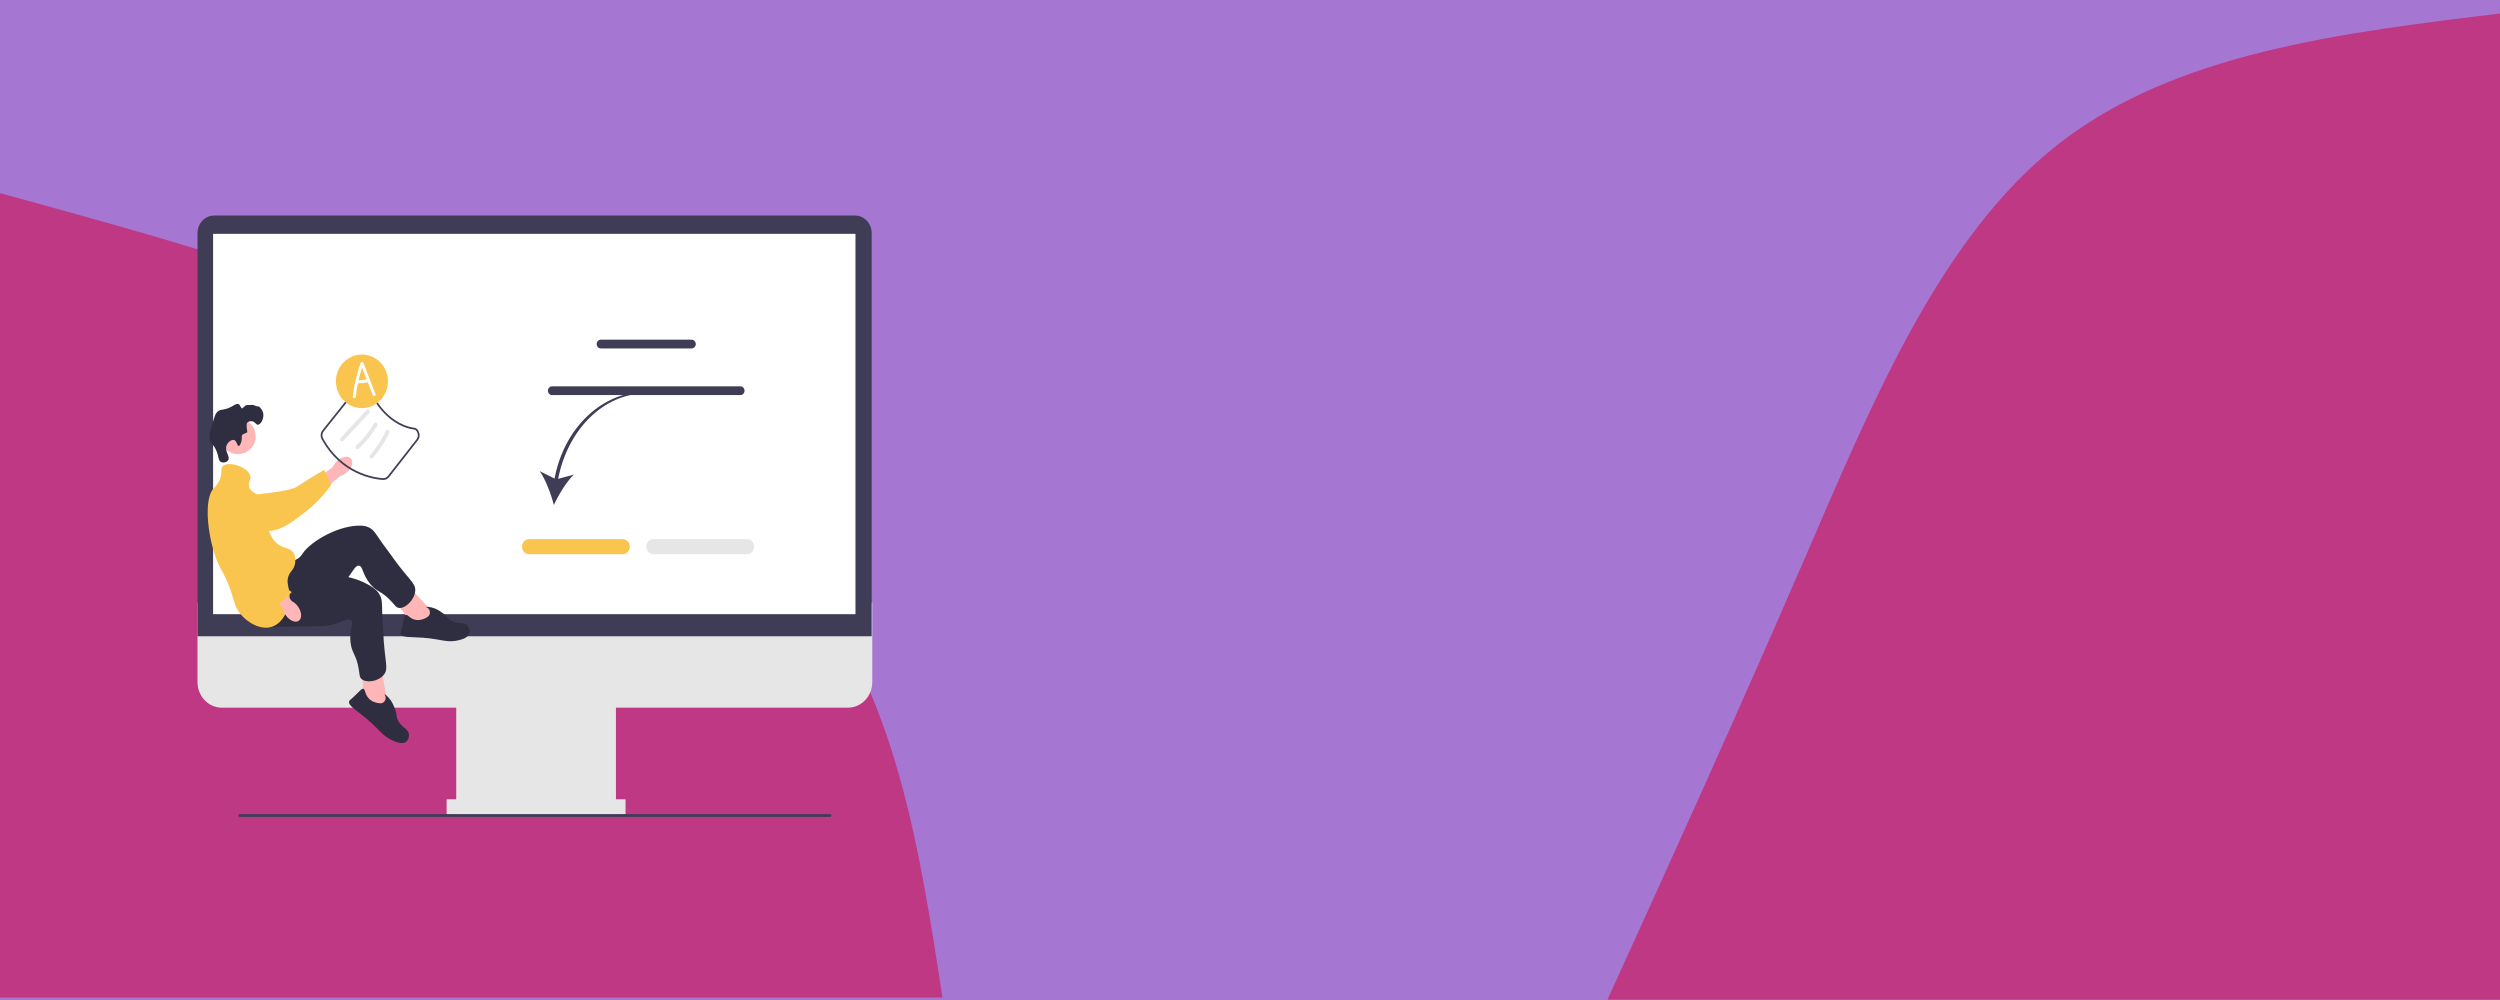
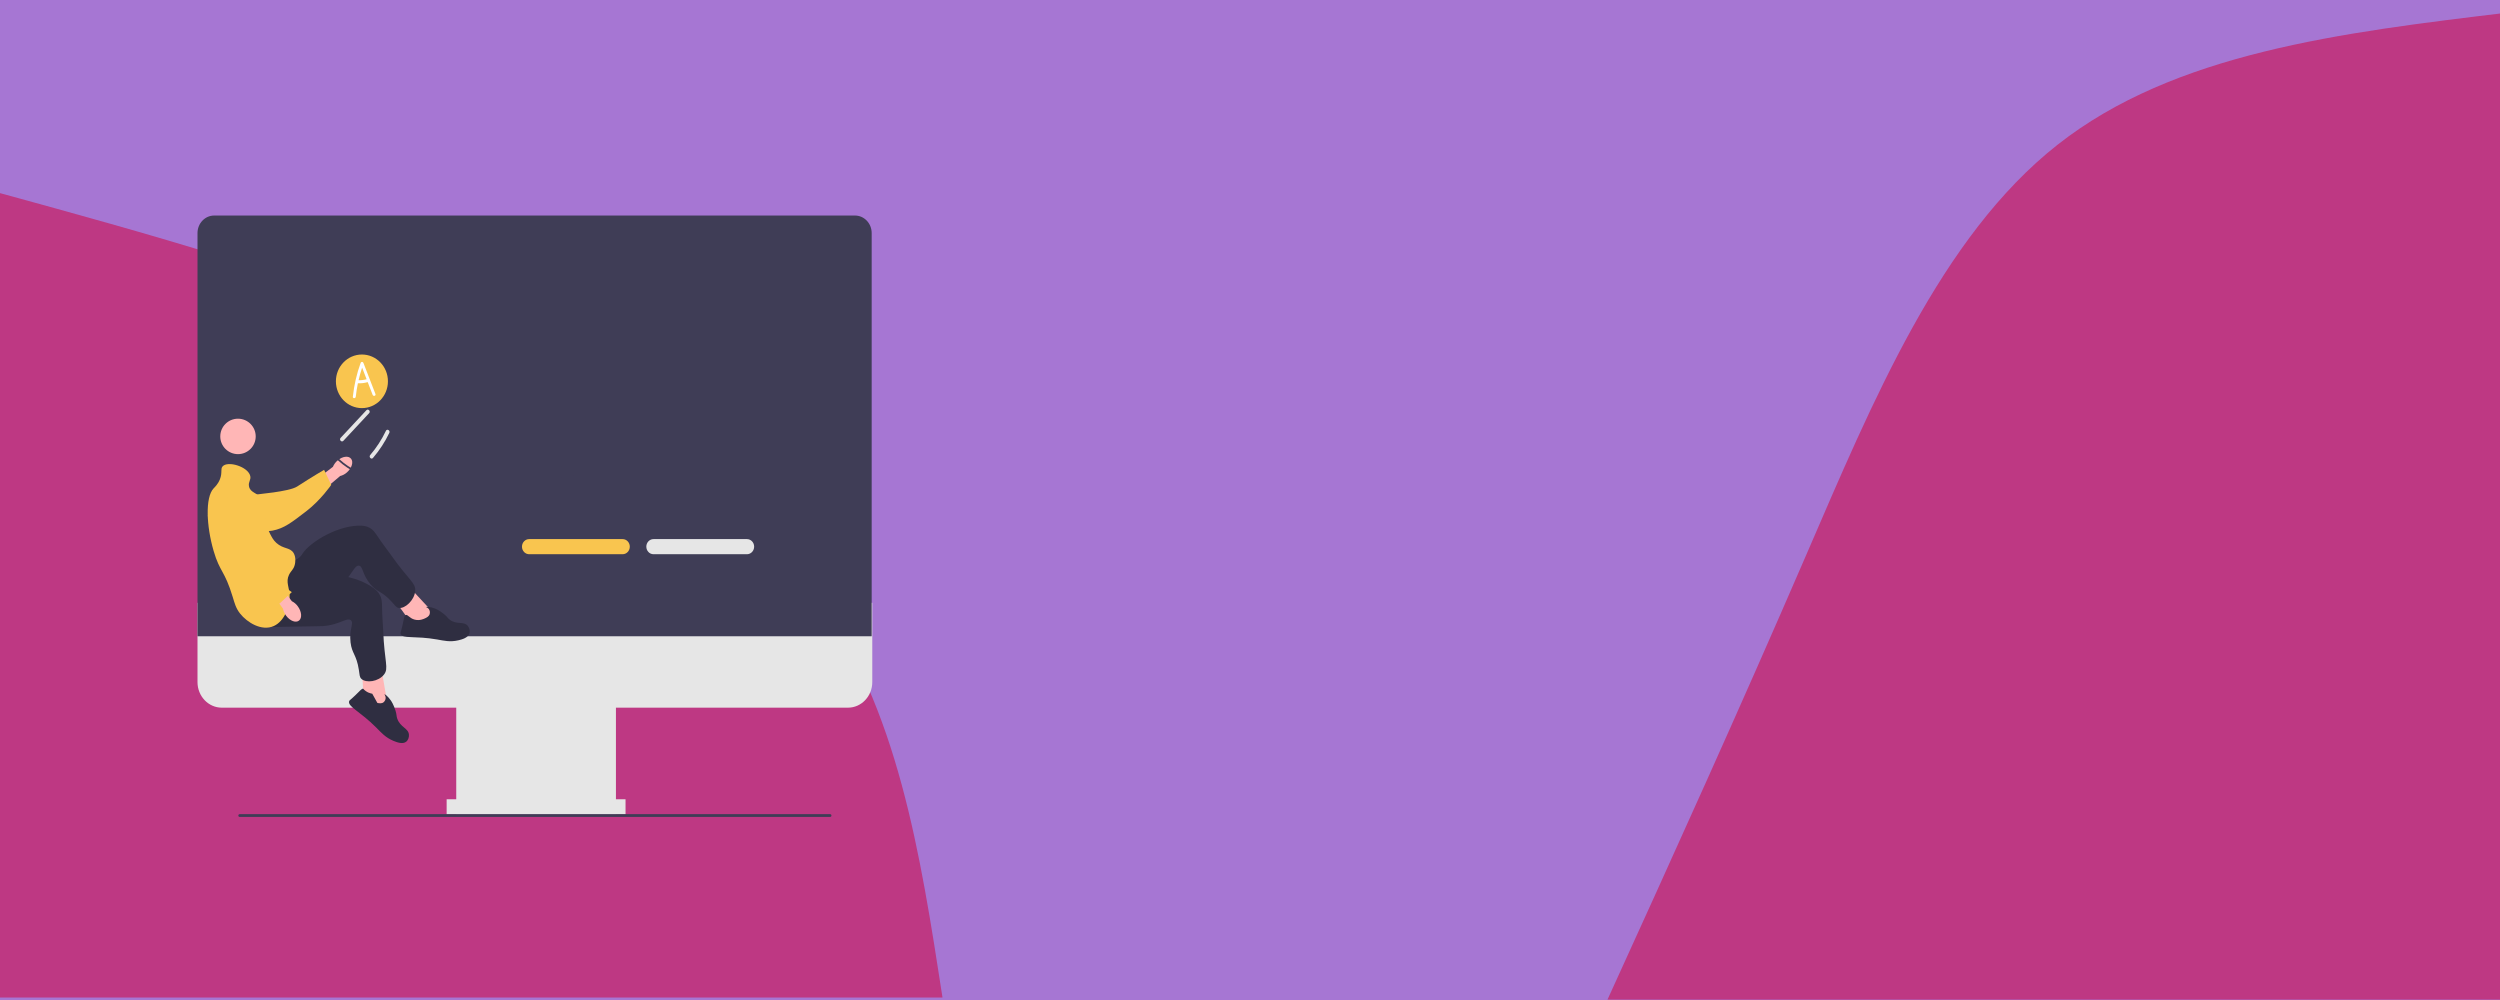
<svg xmlns="http://www.w3.org/2000/svg" width="1000" height="400" version="1.1">
  <rect width="100%" height="100%" fill="#808080" stroke="none" />
  <g>
    <title>Layer 1</title>
    <path fill="#aa75dc" d="m-0.579,-20.105l1022.789,0l0,461.895l-1022.789,0l0,-461.895z" id="svg_1" opacity="0.9" />
    <g id="svg_2" opacity="0.75">
      <path d="m1003,5.053c-66.6,8.005 -133.2,16.011 -180,52.858c-46.8,36.847 -73.9,102.536 -100.6,164.276c-26.7,61.741 -53,119.753 -79.4,177.655l360,0l0,-394.789z" fill="#C62368" id="svg_3" />
    </g>
    <g id="svg_4" opacity="0.75">
      <path d="m-0.895,77c60.253,16.547 120.401,33.094 178.975,57.871c58.574,24.776 115.468,57.692 148.324,103.129c32.856,45.438 41.673,103.219 50.596,161l-377.895,0l0,-322z" fill="#C62368" id="svg_5" />
    </g>
    <g id="svg_13" stroke-width="0">
      <g id="svg_14">
        <path id="svg_15" d="m339.197,283.067l-250.482,0c-5.357,0 -9.715,-4.586 -9.715,-10.224l0,-31.725l269.912,0l0,31.725c0,5.637 -4.358,10.224 -9.715,10.224l-0,0z" fill="#e6e6e6" />
        <rect id="svg_16" x="182.498" y="277.761" width="63.876" height="48.013" fill="#e6e6e6" />
        <rect id="svg_17" x="178.656" y="319.709" width="71.56" height="6.065" fill="#e6e6e6" />
        <path id="svg_18" d="m348.672,254.512l-269.672,0l0,-161.283c0,-3.869 2.991,-7.016 6.667,-7.016l256.338,0c3.676,0 6.667,3.147 6.667,7.016l0,161.283z" fill="#3f3d56" />
-         <rect id="svg_19" x="85.244" y="93.541" width="256.945" height="152.126" fill="#fff" />
      </g>
      <g id="svg_20">
        <path id="svg_7" d="m135.004,184.212c1.967,-1.71 4.399,-2.028 5.433,-0.711c1.034,1.317 0.278,3.771 -1.69,5.481c-0.777,0.695 -1.701,1.183 -2.694,1.425l-8.42,7.135l-3.097,-4.229l8.629,-6.585c0.413,-0.981 1.044,-1.844 1.839,-2.516l0,0l-0,-0z" fill="#ffb6b6" />
        <path id="svg_21" d="m86.34,200.31c-0.004,-0.316 -0.001,-3.068 1.935,-4.807c2.224,-1.998 5.363,-1.189 6.464,-0.906c2.543,0.655 2.751,1.803 5.139,2.983c4.468,2.207 -1.13,1.077 1.528,0.37c0.92,-0.245 14.159,-1.211 17.454,-3.345c6.409,-4.151 10.776,-6.668 10.776,-6.668l2.855,6.008s-4.128,6.04 -9.938,10.515c-5.959,4.59 -8.939,6.885 -13.467,7.772c-0.39,0.076 -9.981,1.8 -17.705,-4.273c-1.762,-1.385 -4.99,-3.923 -5.041,-7.647l0,0z" fill="#f9c54f" />
        <circle id="svg_22" cx="95.196" cy="174.565" r="7.087" fill="#ffb6b6" />
        <g id="svg_23">
          <polygon id="svg_24" points="173.078,244.873 162.837,233.841 157.55,239.645 165.18,250.222 172.749,251.133 173.078,244.873 " fill="#ffb6b6" />
          <path id="svg_25" d="m114.598,224.186c0.599,0.052 2.503,0.454 4.322,-0.6c1.242,-0.719 1.879,-1.788 2.094,-2.128c2.668,-4.218 12.911,-10.794 22.103,-11.199c2.082,-0.092 3.452,0.162 4.697,0.845c1.766,0.969 2.471,2.356 4.712,5.607c1.226,1.778 2.582,3.453 3.823,5.22c7.263,10.343 10.016,11.155 9.735,14.471c-0.312,3.679 -4.083,7.17 -6.589,6.767c-1.026,-0.165 -1.424,-0.916 -2.795,-2.436c-4.02,-4.458 -5.684,-3.634 -8.546,-7.048c-3.342,-3.986 -2.904,-7.291 -4.648,-7.419c-1.617,-0.118 -2.304,2.701 -5.756,6.447c-1.579,1.714 -2.704,2.5 -6.131,5.002c-13.344,9.742 -13.557,10.427 -16.25,11.203c-1.178,0.34 -9.541,2.753 -12.52,-1.087c-4.662,-6.008 6.351,-24.117 11.749,-23.645l0,0l0,0z" fill="#2f2e41" />
          <path id="svg_26" d="m169.947,247.366c0.753,-0.356 1.634,-0.772 1.917,-1.729c0.192,-0.648 0.081,-1.446 -0.315,-1.998c-0.457,-0.637 -1.134,-0.721 -1.107,-0.833c0.042,-0.172 1.642,-0.104 3.399,0.549c0.332,0.123 1.834,0.701 3.744,2.271c1.531,1.258 1.325,1.51 2.285,2.235c2.947,2.226 5.71,0.472 7.305,2.559c0.615,0.806 0.878,1.949 0.619,2.874c-0.52,1.857 -3.049,2.497 -4.431,2.826c-3.329,0.795 -5.848,0.146 -8.479,-0.321c-8.947,-1.587 -13.974,-0.142 -14.647,-2.323c-0.127,-0.413 0.08,-0.378 0.769,-3.407c0.681,-2.99 0.659,-3.811 1.238,-4.051c0.873,-0.36 1.459,1.279 3.658,1.84c1.949,0.497 3.556,-0.263 4.045,-0.493l0,0l-0,0z" fill="#2f2e41" />
        </g>
        <g id="svg_27">
          <polygon id="svg_28" points="154.87,280.964 152.283,265.783 144.811,267.461 145.481,280.723 151.257,285.949 154.87,280.964 " fill="#ffb6b6" />
          <path id="svg_29" d="m117.52,229.288c0.468,0.397 1.829,1.854 3.896,2.058c1.411,0.139 2.509,-0.369 2.868,-0.524c4.459,-1.913 16.443,-1.302 24.265,3.795c1.771,1.154 2.77,2.174 3.436,3.475c0.944,1.845 0.787,3.41 0.907,7.424c0.065,2.196 0.294,4.383 0.378,6.578c0.491,12.85 2.336,15.149 0.333,17.727c-2.222,2.86 -7.204,3.52 -9.063,1.706c-0.761,-0.743 -0.689,-1.599 -1.013,-3.667c-0.948,-6.064 -2.764,-6.366 -3.31,-10.882c-0.638,-5.273 1.488,-7.75 0.113,-8.885c-1.275,-1.053 -3.348,0.874 -8.203,1.933c-2.222,0.485 -3.572,0.471 -7.742,0.516c-16.24,0.176 -16.782,0.616 -19.424,-0.332c-1.156,-0.415 -9.363,-3.36 -9.78,-8.298c-0.651,-7.726 18.124,-16.202 22.339,-12.622l0,0l0,0z" fill="#2f2e41" />
-           <path id="svg_30" d="m150.949,281.176c0.813,0.151 1.764,0.327 2.509,-0.298c0.504,-0.423 0.839,-1.148 0.805,-1.839c-0.039,-0.797 -0.554,-1.266 -0.471,-1.343c0.126,-0.117 1.415,0.884 2.52,2.463c0.209,0.298 1.143,1.663 1.887,4.091c0.596,1.945 0.291,2.032 0.698,3.199c1.25,3.583 4.473,3.765 4.679,6.434c0.079,1.03 -0.314,2.132 -1.022,2.744c-1.421,1.23 -3.855,0.264 -5.175,-0.28c-3.178,-1.309 -4.917,-3.335 -6.845,-5.276c-6.557,-6.6 -11.487,-8.375 -10.88,-10.577c0.115,-0.417 0.267,-0.266 2.455,-2.365c2.159,-2.072 2.579,-2.764 3.186,-2.62c0.915,0.218 0.525,1.921 2.045,3.684c1.347,1.563 3.083,1.884 3.61,1.982l-0,0z" fill="#2f2e41" />
+           <path id="svg_30" d="m150.949,281.176c0.813,0.151 1.764,0.327 2.509,-0.298c0.504,-0.423 0.839,-1.148 0.805,-1.839c-0.039,-0.797 -0.554,-1.266 -0.471,-1.343c0.126,-0.117 1.415,0.884 2.52,2.463c0.209,0.298 1.143,1.663 1.887,4.091c0.596,1.945 0.291,2.032 0.698,3.199c1.25,3.583 4.473,3.765 4.679,6.434c0.079,1.03 -0.314,2.132 -1.022,2.744c-1.421,1.23 -3.855,0.264 -5.175,-0.28c-3.178,-1.309 -4.917,-3.335 -6.845,-5.276c-6.557,-6.6 -11.487,-8.375 -10.88,-10.577c0.115,-0.417 0.267,-0.266 2.455,-2.365c2.159,-2.072 2.579,-2.764 3.186,-2.62c1.347,1.563 3.083,1.884 3.61,1.982l-0,0z" fill="#2f2e41" />
        </g>
-         <path id="svg_31" d="m96.551,176.566c0.387,-1.457 -0.099,-1.988 0.397,-2.643c0,-0 0.199,-0.263 1.983,-0.974l0,0c-0.526,-3.212 -0.132,-3.755 -0.132,-3.755c0.454,-0.626 1.363,-0.777 1.983,-0.695c1.309,0.173 1.541,1.419 2.379,1.391c1.157,-0.039 2.546,-2.477 2.115,-4.59c-0.351,-1.724 -1.867,-3.004 -2.247,-2.782c-0.377,0.22 -1.733,-0.751 -2.247,-0.556c-0.351,0.133 -2.004,-0.044 -2.379,0.139c-0.409,0.2 -1.582,1.444 -1.694,1.287c-0.779,-1.089 -0.762,-1.47 -1.214,-1.705c-0.801,-0.416 -1.671,0.353 -3.172,1.113c-3.088,1.563 -3.992,0.631 -5.419,1.947c-0.721,0.665 -1.107,1.936 -1.85,4.451c-1.04,3.517 -1.559,5.275 -1.057,6.954c0.512,1.712 1.266,1.34 2.379,3.755c1.239,2.689 0.812,4.252 1.983,4.868c0.905,0.476 2.359,0.173 2.908,-0.695c0.94,-1.487 -1.489,-3.498 -0.661,-5.842c0.509,-1.438 2.078,-2.529 3.04,-2.225c1.088,0.343 1.168,2.396 1.85,2.364c0.584,-0.027 0.99,-1.554 1.057,-1.808l-0,0l0,0z" fill="#2f2e41" />
        <path id="svg_32" d="m89.018,186.58c2.035,-2.401 10.324,0.084 11.102,3.894c0.32,1.567 -0.861,2.229 -0.529,4.033c0.487,2.639 3.242,2.459 5.287,5.146c2.903,3.814 -0.088,7.543 3.172,13.909c0.697,1.36 1.284,2.507 2.511,3.616c2.817,2.546 5.438,1.673 6.873,4.033c1.073,1.765 0.632,3.941 0.529,4.451c-0.423,2.09 -1.571,2.599 -2.379,4.312c-1.345,2.849 0.178,4.941 0.264,8.345c0.108,4.259 -2.043,10.163 -6.344,12.1c-4.832,2.176 -10.661,-1.428 -13.481,-5.007c-1.683,-2.136 -2.171,-4.106 -2.908,-6.537c-3.291,-10.867 -5.149,-9.884 -7.666,-18.498c-2.877,-9.848 -3.442,-21.385 0,-25.035c0.456,-0.484 1.712,-1.602 2.511,-3.616c1.076,-2.71 0.146,-4.071 1.057,-5.146l0,0l0,-0z" fill="#f9c54f" />
        <g id="svg_33">
          <path id="svg_6" d="m119.087,242.476c1.578,2.11 1.822,4.676 0.546,5.733c-1.276,1.056 -3.589,0.203 -5.167,-1.908c-0.641,-0.834 -1.084,-1.817 -1.29,-2.868l-6.578,-9.027l3.399,-2.728l6.743,8.805c0.922,0.458 1.727,1.142 2.347,1.994l0,0l0,0z" fill="#ffb6b6" />
          <path id="svg_34" d="m94.997,195.731c0.293,-0.069 2.854,-0.627 4.867,1.012c2.313,1.884 2.201,5.282 2.162,6.474c-0.091,2.753 -1.116,3.202 -1.726,5.903c-1.141,5.053 1.032,9.749 2.233,12.343c0.416,0.898 1.751,3.646 4.409,6.605c5.169,5.755 9.782,8.784 9.782,8.784l-4.955,4.635s-7.893,-2.532 -13.241,-7.604c-5.486,-5.203 -13.922,-23.611 -15.671,-28.095c-0.151,-0.386 1.983,5.892 6.056,-3.305c0.929,-2.098 2.632,-5.941 6.085,-6.753l0,0l0,0z" fill="#f9c54f" />
        </g>
      </g>
      <g id="svg_35">
        <path id="svg_36" d="m221.816,191.413l-5.916,-2.949c2.427,3.564 4.517,9.129 5.637,13.558c1.895,-4.125 4.951,-9.173 7.975,-12.188l-6.253,1.693c3.853,-19.871 18.345,-34.137 34.94,-34.137l0.235,-0.718c-17.334,0 -32.684,14.068 -36.618,34.741l-0,0z" fill="#3f3d56" />
        <path id="svg_37" d="m249.046,221.69l-37.381,0c-1.585,0 -2.875,-1.357 -2.875,-3.026s1.29,-3.026 2.875,-3.026l37.381,0c1.585,0 2.875,1.357 2.875,3.026s-1.29,3.026 -2.875,3.026z" fill="#f9c54f" />
        <path id="svg_38" d="m298.785,221.69l-37.381,0c-1.585,0 -2.875,-1.357 -2.875,-3.026s1.29,-3.026 2.875,-3.026l37.381,0c1.585,0 2.875,1.357 2.875,3.026s-1.29,3.026 -2.875,3.026z" fill="#e6e6e6" />
      </g>
      <g id="svg_39">
        <path id="svg_40" d="m276.656,139.373l-36.336,0c-0.916,0 -1.661,-0.784 -1.661,-1.748s0.745,-1.748 1.661,-1.748l36.336,0c0.916,0 1.661,0.784 1.661,1.748s-0.745,1.748 -1.661,1.748l0,0z" fill="#3f3d56" />
        <path id="svg_41" d="m296.155,158.025l-75.332,0c-0.916,0 -1.661,-0.784 -1.661,-1.748s0.745,-1.748 1.661,-1.748l75.332,0c0.916,0 1.661,0.784 1.661,1.748c0,0.964 -0.745,1.748 -1.661,1.748z" fill="#3f3d56" />
      </g>
      <path id="svg_42" d="m95.333,326.221c0,0.314 0.24,0.566 0.538,0.566l236.169,0c0.298,0 0.538,-0.252 0.538,-0.566c0,-0.314 -0.24,-0.566 -0.538,-0.566l-236.169,0c-0.298,0 -0.538,0.252 -0.538,0.566z" fill="#3f3d56" />
      <path id="svg_43" d="m153.324,191.991c-0.064,0 -0.128,-0.002 -0.192,-0.007c-3.784,-0.256 -16.733,-2.184 -24.463,-16.249c-0.637,-1.158 -0.512,-2.63 0.312,-3.663l14.316,-17.95c0.585,-0.734 1.49,-1.157 2.406,-1.145c0.633,0.016 2.132,0.184 2.423,1.4c1.72,7.184 8.982,15.63 17.715,16.75c0.885,0.113 1.596,0.944 1.901,2.223c0.238,0.995 0.018,2.022 -0.604,2.815l-11.468,14.655c-0.583,0.744 -1.438,1.171 -2.346,1.171l0,0l0,-0zm-7.676,-38.292c-0.7,0 -1.38,0.33 -1.825,0.888l-14.316,17.95c-0.639,0.801 -0.737,1.941 -0.244,2.837c7.56,13.755 20.215,15.64 23.913,15.89c0.755,0.053 1.48,-0.285 1.964,-0.903l11.469,-14.655c0.482,-0.615 0.652,-1.409 0.468,-2.18c-0.18,-0.755 -0.621,-1.593 -1.318,-1.682c-9.022,-1.156 -16.523,-9.875 -18.298,-17.29c-0.144,-0.6 -1.009,-0.835 -1.772,-0.854c-0.014,-0 -0.027,-0 -0.041,-0l0,0l0,-0z" fill="#3f3d56" />
      <path id="svg_44" d="m137.345,176.326l10.321,-11.074c0.706,-0.757 -0.4,-1.922 -1.106,-1.164l-10.321,11.074c-0.706,0.757 0.4,1.922 1.106,1.164l0,0z" fill="#e6e6e6" />
-       <path id="svg_45" d="m143.574,179.446c2.849,-2.687 5.324,-5.798 7.351,-9.211c0.535,-0.901 -0.818,-1.728 -1.351,-0.831c-1.96,3.3 -4.353,6.281 -7.106,8.878c-0.751,0.709 0.358,1.87 1.106,1.164l0,0l-0,0z" fill="#e6e6e6" />
      <path id="svg_46" d="m149.189,183.182c2.594,-3.023 4.801,-6.397 6.539,-10.037c0.451,-0.944 -0.898,-1.779 -1.351,-0.831c-1.679,3.517 -3.788,6.782 -6.295,9.704c-0.673,0.785 0.43,1.953 1.106,1.164l0,0l0,0l0,0z" fill="#e6e6e6" />
      <g id="svg_47">
        <ellipse id="svg_48" cx="144.767" cy="152.525" rx="10.406" ry="10.72" fill="#f9c54f" />
        <path id="svg_49" d="m150.181,157.61c-1.6,-4.141 -3.201,-8.281 -4.801,-12.422c-0.221,-0.572 -0.913,-0.592 -1.129,0c-1.581,4.341 -2.615,8.871 -3.111,13.49c-0.085,0.787 1.087,0.78 1.171,0c0.194,-1.807 0.483,-3.601 0.854,-5.376c1.319,0.073 2.648,-0.083 3.921,-0.454c0.656,1.697 1.311,3.393 1.967,5.09c0.28,0.725 1.413,0.408 1.129,-0.328l0,0zm-6.752,-5.527c0.394,-1.699 0.867,-3.378 1.416,-5.03l1.795,4.643c-1.051,0.29 -2.126,0.42 -3.211,0.386l0,0z" fill="#fff" />
      </g>
    </g>
    <path fill="none" id="svg_8" d="m20.158,32c0,0 2.143,0.398 4.211,0c5.566,-1.072 9.474,-2.105 18.947,-2.105c12.632,0 27.368,0 35.789,0c7.368,0 13.684,0 18.947,0c6.316,0 14.737,0 22.105,0c5.263,0 12.433,1.81 23.158,4.211c20.774,4.649 50.131,12.366 85.263,18.947c31.314,5.866 48.421,4.211 54.737,4.211l2.105,0" />
    <rect fill="none" x="382.474" y="47.316" width="0" height="1.053" id="svg_11" />
  </g>
</svg>